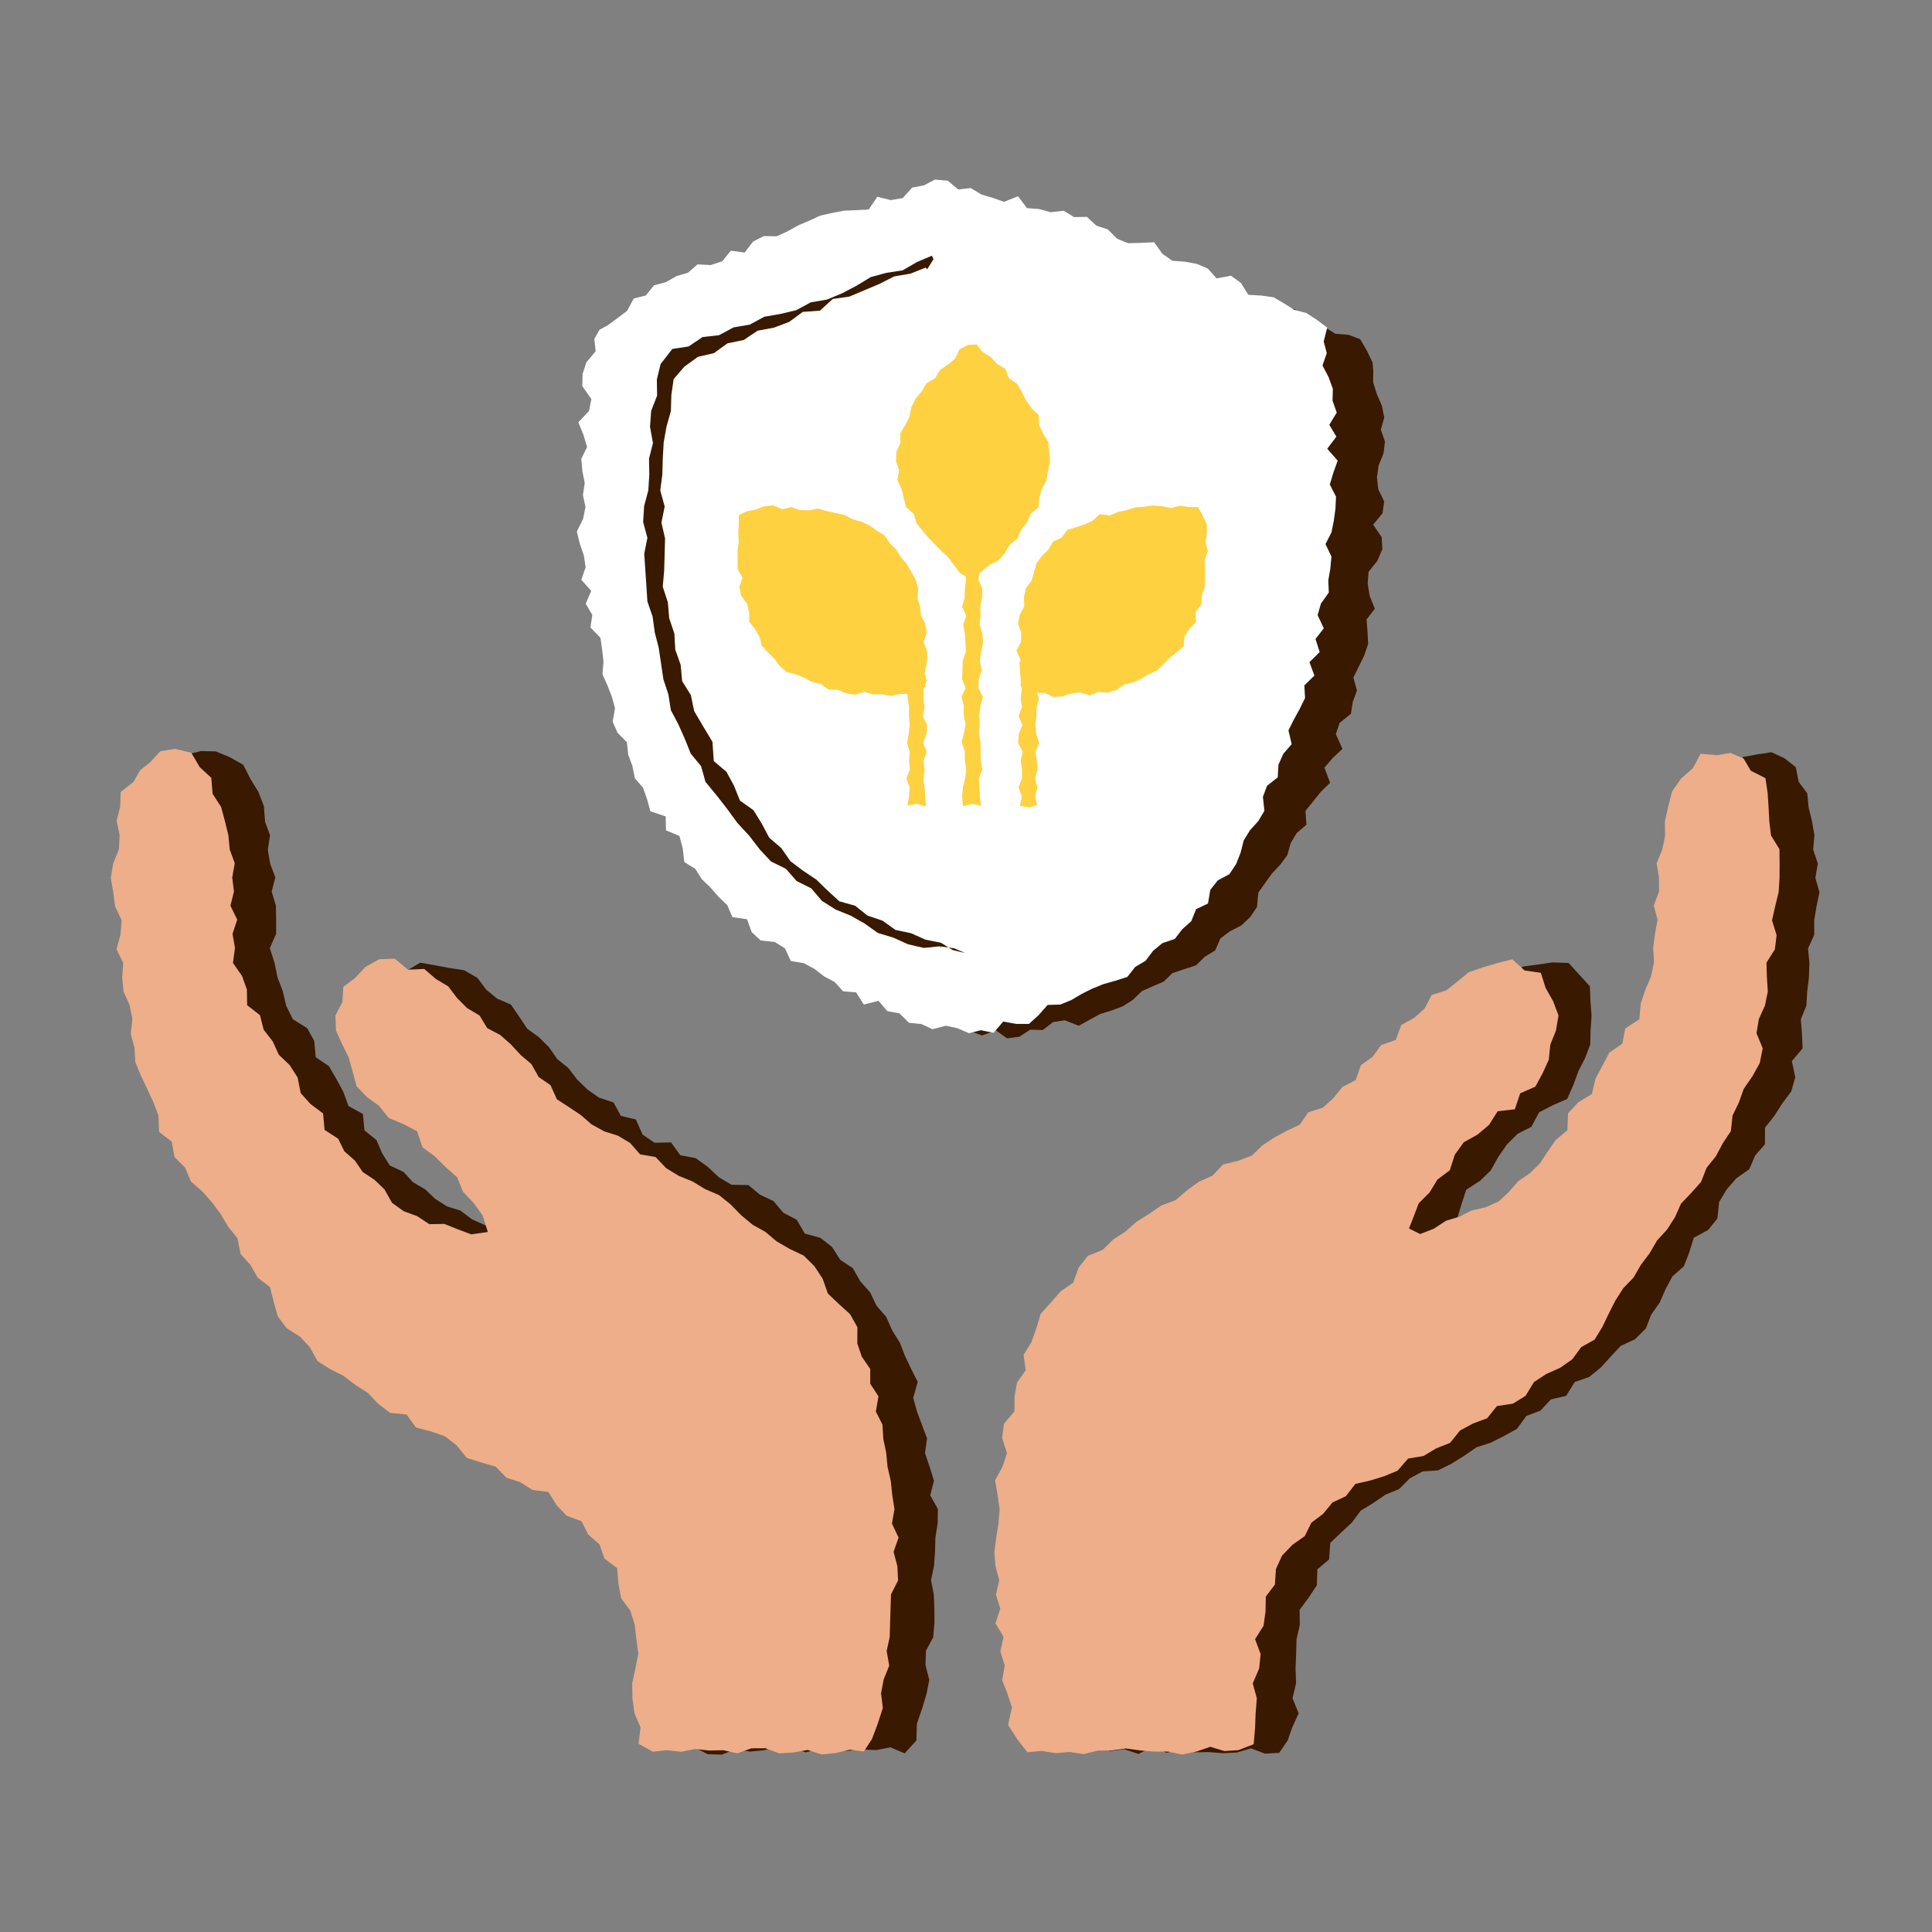
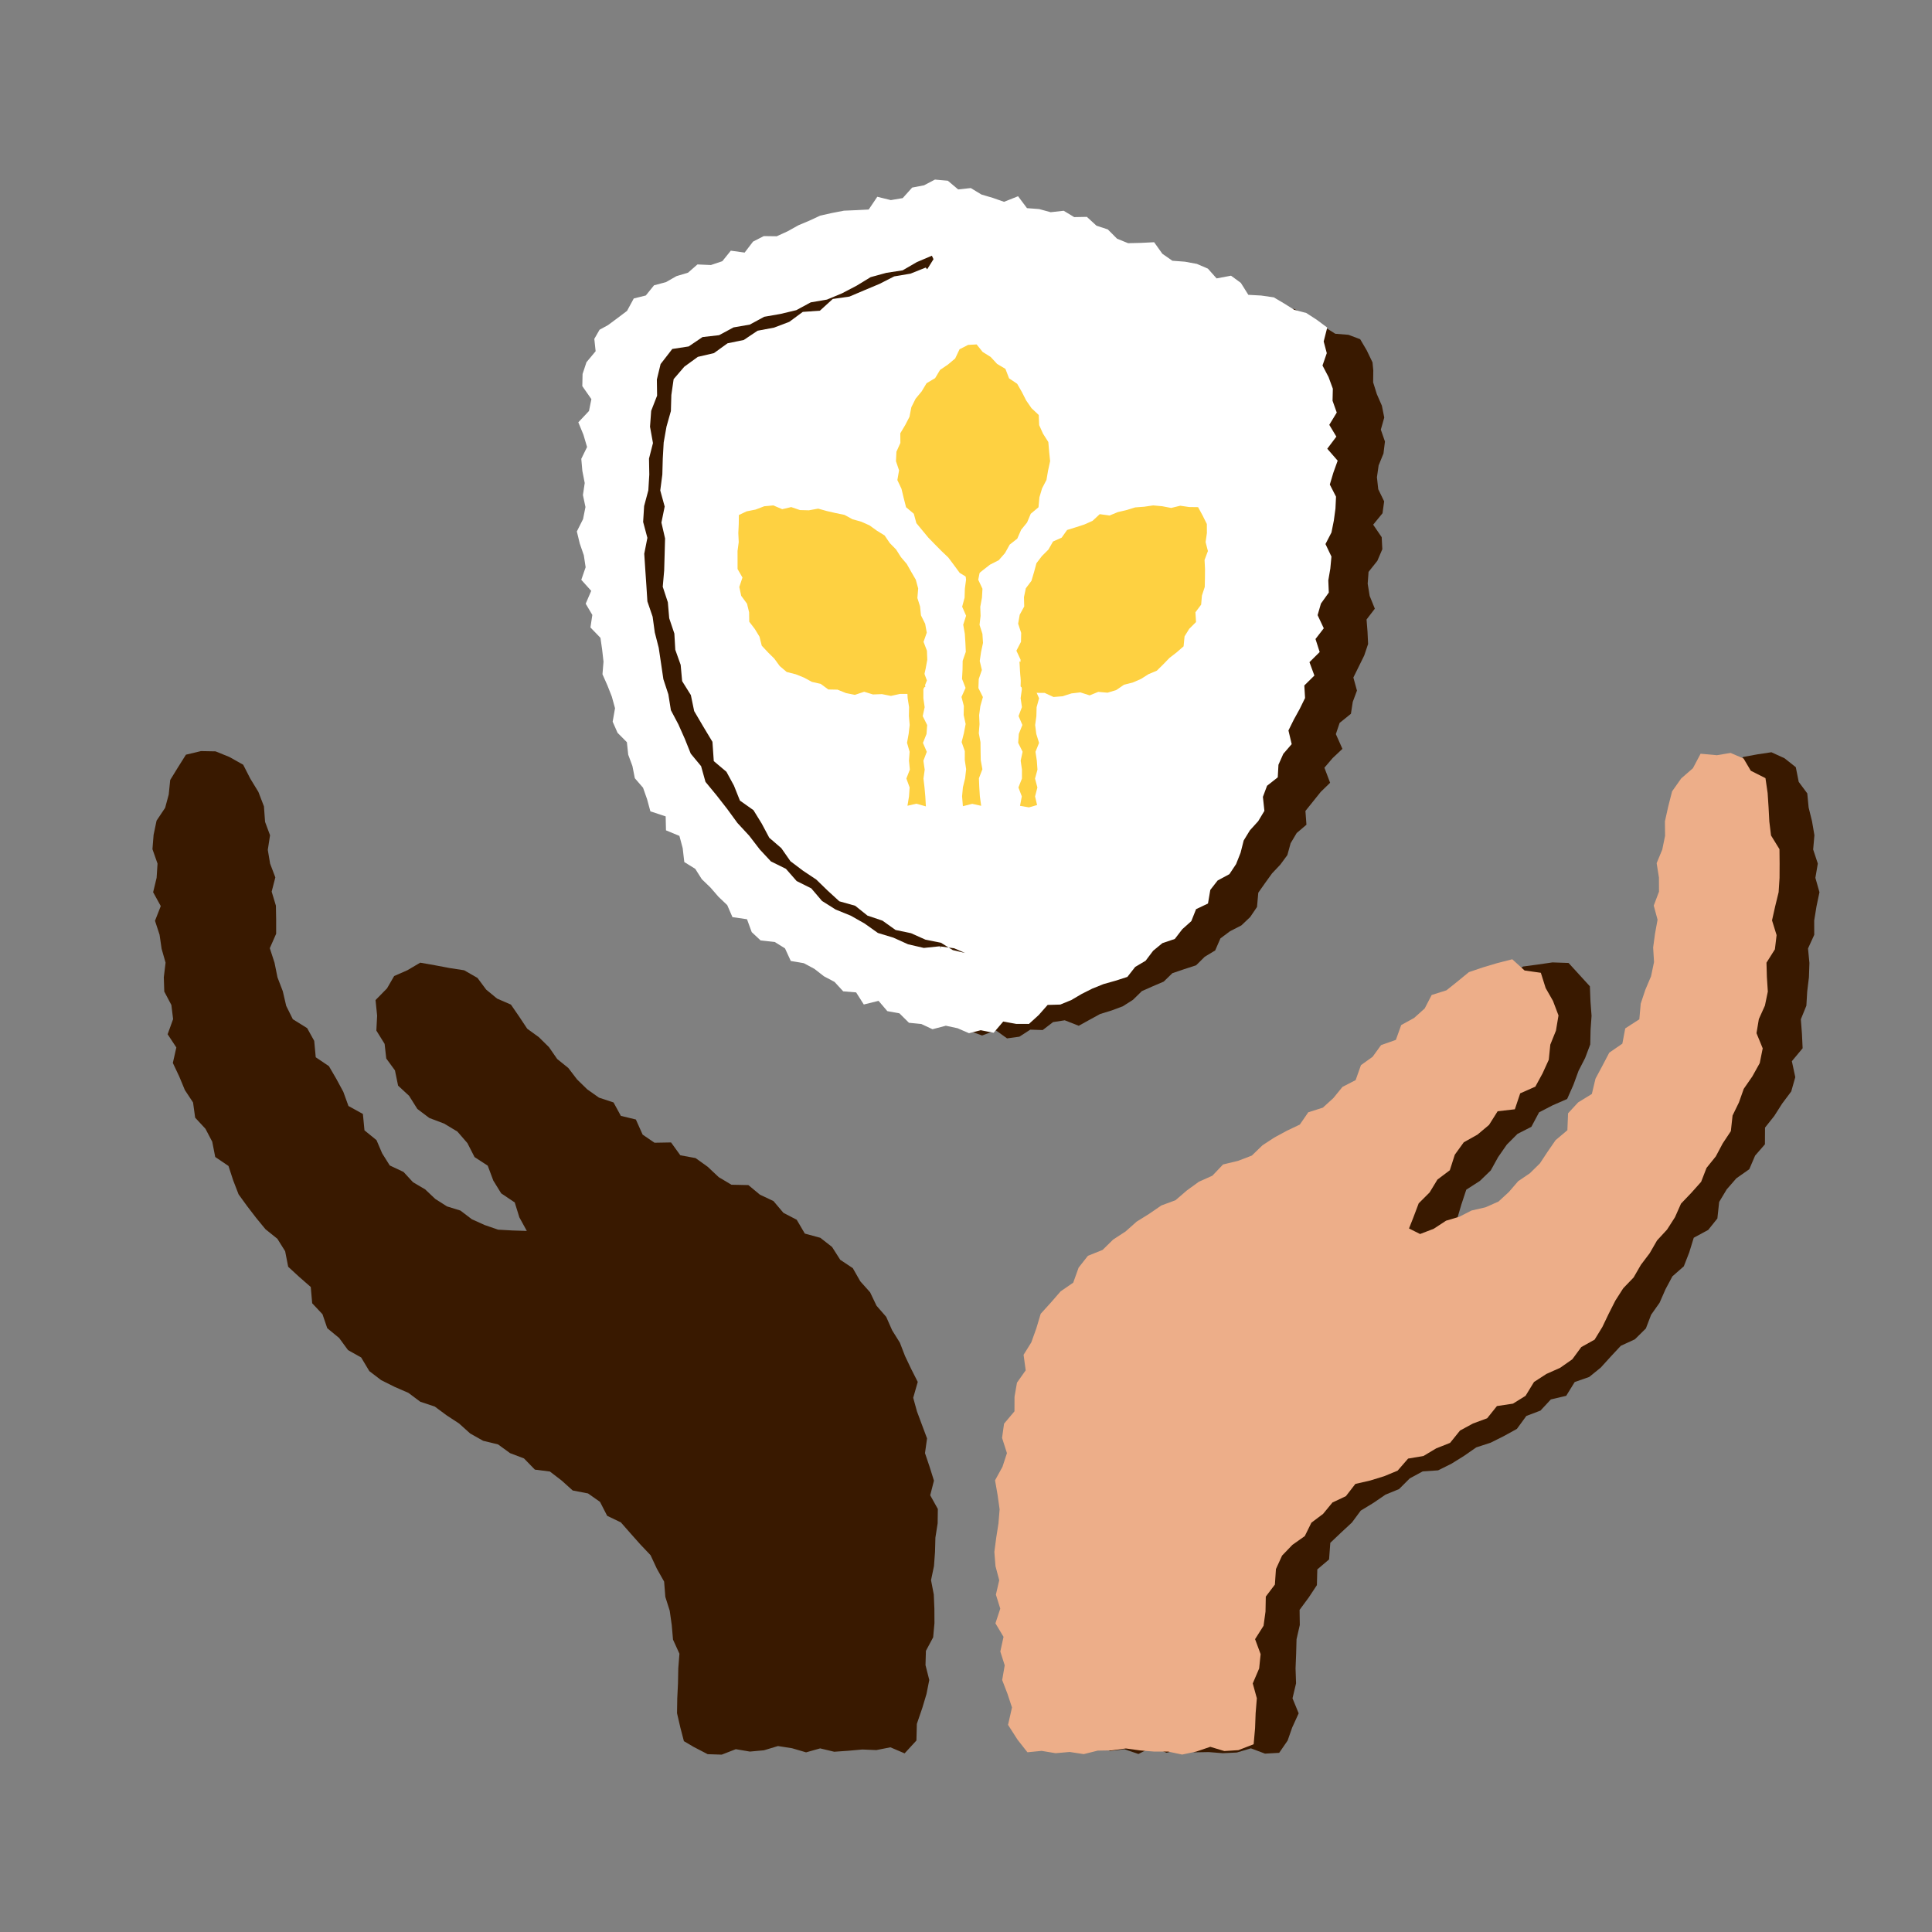
<svg xmlns="http://www.w3.org/2000/svg" id="Layer_1" viewBox="0 0 800 800">
  <rect x="0" y="0" width="800" height="800" fill="#808080" stroke="none" />
  <defs>
    <style>.cls-1{fill:#391900;}.cls-1,.cls-2,.cls-3,.cls-4{stroke-width:0px;}.cls-2{fill:#fed141;}.cls-3{fill:#fff;}.cls-4{fill:#edae89;}</style>
  </defs>
  <polygon class="cls-1" points="89.26 311.12 95.03 313.47 100.7 316.66 103.65 322.43 107 327.92 109.29 333.89 109.76 340.32 111.82 345.86 110.89 351.91 111.85 357.62 114.01 363.31 112.49 369.21 114.24 375 114.35 380.83 114.35 386.65 111.72 392.62 113.68 398.66 114.9 404.7 117.1 410.44 118.51 416.51 121.26 422.04 127.19 425.73 130.11 431 130.74 437.79 136.19 441.46 139.25 446.71 142.16 452.09 144.29 457.97 150.27 461.27 150.92 468.05 155.9 472.1 158.24 477.57 161.39 482.59 167.1 485.28 171.01 489.53 176.04 492.49 180.24 496.46 185.1 499.55 190.66 501.27 195.36 504.85 200.69 507.26 206.26 509.18 212.14 509.51 218.14 509.7 215.05 504.07 213.14 497.91 207.53 494.14 204.26 488.84 201.96 482.68 196.5 479.12 193.54 473.33 189.39 468.55 183.89 465.25 177.79 462.94 172.82 459.2 169.39 453.75 164.84 449.54 163.54 443.22 159.94 438.3 159.26 432.25 155.84 426.73 156.16 420.55 155.5 414.11 160.26 409.26 163.21 404.15 168.66 401.77 174.01 398.62 180.13 399.7 185.98 400.81 192.2 401.77 197.72 404.94 201.31 409.77 205.84 413.5 211.56 415.98 214.98 420.95 218.31 425.97 223.12 429.46 227.31 433.59 230.72 438.51 235.32 442.22 238.94 446.96 243.17 451.08 248.02 454.51 254.05 456.5 257.09 462.06 263.3 463.56 266.1 469.82 271.02 473.18 277.87 473.06 281.71 478.38 288.02 479.54 293.03 483.13 297.62 487.44 302.87 490.57 309.89 490.72 314.67 494.69 320.27 497.33 324.41 502.22 329.9 505.07 333.26 510.8 339.66 512.54 344.52 516.32 347.93 521.66 353.13 525.12 356.23 530.57 360.29 535.11 362.95 540.67 366.96 545.28 369.42 550.85 372.62 555.98 374.73 561.45 377.29 566.83 380.02 572.22 378.14 578.79 379.7 584.45 381.77 590.01 383.87 595.61 383.02 601.71 384.93 607.37 386.73 613.1 385.18 619.16 388.34 624.84 388.26 630.77 387.33 636.71 387.17 642.6 386.74 648.48 385.52 654.31 386.66 660.25 386.91 666.18 386.94 672.1 386.4 677.98 383.4 683.58 383.23 689.49 384.79 695.64 383.64 701.45 381.93 707.16 379.65 713.82 379.47 720.71 374.58 726.03 368.7 723.52 362.89 724.67 357.07 724.43 351.25 724.95 345.43 725.36 339.61 723.97 333.78 725.61 327.97 723.91 322.15 723 316.32 724.76 310.5 725.29 304.68 724.3 298.85 726.56 293.03 726.37 287.25 723.37 283.19 720.98 281.72 715.35 280.34 709.39 280.44 703.23 280.74 697.06 280.86 690.86 281.34 684.77 278.68 678.93 278.16 672.95 277.32 666.98 275.5 661.23 275 654.91 271.98 649.55 269.38 643.97 265.11 639.47 261.08 634.93 257.09 630.39 251.42 627.67 248.45 621.89 243.48 618.4 237.15 617.18 232.6 613.09 227.71 609.33 221.48 608.54 216.97 603.9 211.21 601.72 206.23 598.1 200.05 596.6 194.71 593.59 190.07 589.42 184.95 586.07 180.02 582.42 174.03 580.43 169.12 576.76 163.4 574.27 157.83 571.49 152.93 567.75 149.55 562.1 144.11 559.05 140.43 554.03 135.51 549.98 133.53 544.18 129.27 539.66 128.68 532.92 123.92 528.76 119.33 524.54 118.07 518.1 114.85 512.95 109.92 508.99 106.06 504.29 102.36 499.47 98.79 494.55 96.55 488.75 94.61 482.8 89.12 479.08 87.88 472.75 85.07 467.4 80.81 462.8 79.94 456.51 76.56 451.39 74.23 445.78 71.57 440.15 73.02 433.73 69.41 428.26 71.68 421.99 70.96 416.14 68.02 410.58 67.83 404.65 68.56 398.62 66.92 392.88 66.07 387.04 64.18 381.28 66.57 375.19 63.41 369.45 64.85 363.49 65.23 357.6 63.13 351.62 63.6 345.68 64.83 339.81 68.38 334.5 69.87 328.97 70.48 322.97 73.57 317.94 76.99 312.5 83.22 311.01 89.26 311.12" />
  <polygon class="cls-1" points="727.71 312.36 721.8 313.44 718.29 318.51 714.25 323 711.93 328.7 709.37 334.42 708.73 340.75 705.56 345.96 704.25 351.67 705.55 357.67 702.84 363.31 704.77 369.23 704.97 375.04 703.34 380.84 703.51 386.66 703.99 392.54 703.18 398.66 702.05 404.73 699.71 410.43 696.93 415.89 693.35 420.89 689.61 425.71 689.14 432.48 683.98 436.4 680.26 441.19 678.79 447.55 675.08 452.36 672.37 457.85 667.87 462.13 662.94 466.21 661.02 472.15 656.78 476.19 653.12 480.59 649.09 484.64 646.93 490.76 640.68 492.33 636.55 496.39 631.74 499.56 627.37 503.78 621.64 505.3 616.49 508.47 610.4 508.26 604.67 509.23 600.36 508.63 603.31 504.91 605.11 498.8 607.15 492.63 612.78 489 617.28 484.66 620.34 479.13 623.94 473.96 628.36 469.52 634.1 466.6 637.3 460.59 642.91 457.69 648.92 455.07 651.52 449.21 653.64 443.41 656.37 438.09 658.49 432.48 658.62 426.48 659.03 420.63 658.59 414.75 658.34 408.41 654.04 403.7 649.51 398.74 642.84 398.51 636.68 399.41 630.68 400.21 625.64 403.57 619.32 405.18 616.16 410.52 609.78 412.13 607.61 418.51 602.42 421.55 597.45 424.87 594.71 430.47 590.51 434.59 586.11 438.5 581.54 442.26 576.19 445.17 573.41 450.81 569.05 454.78 564.42 458.46 560.22 462.67 554.32 464.64 549.24 467.58 545.67 472.95 539.55 474.16 535.27 478.67 528.74 479.41 524.59 484.53 518.09 485.46 513.38 489.57 507.74 492.05 502.06 494.52 496.54 497.3 492.71 502.65 486.84 504.94 481.77 508.42 477.73 513.22 471.7 515.62 467.3 519.99 464.61 525.99 460.31 530.32 455.7 534.46 451.98 539.36 449.63 545.14 447.3 550.79 444.73 556.18 441.18 561.15 439.43 566.8 439.91 573.06 436.81 578.33 436.88 584.39 435.41 590.08 434.89 595.95 432.3 601.48 431.43 607.31 431.74 613.28 430.8 619.09 431.57 625.03 430.25 630.84 429.06 636.7 428.53 642.6 428.57 648.51 429.08 654.4 429.28 660.3 428.28 666.3 430.79 672.02 433.02 677.72 432.48 683.69 431.39 689.77 434.85 695.25 434.03 701.33 435.14 707.13 435.05 714.12 436.64 721 442.37 723.42 448.13 724.03 453.94 723.2 459.76 725.02 465.58 724.32 471.4 726.28 477.22 723.35 483.05 725.78 488.87 724.25 494.69 725.6 500.51 725.5 506.33 725.96 512.15 725.68 517.98 723.95 523.81 726.14 529.68 725.81 533.18 720.73 535.06 715.35 537.75 709.45 535.2 703.23 536.67 697.04 536.46 690.86 536.7 684.83 536.87 678.78 538.22 672.87 538.13 666.62 541.95 661.44 545.3 656.37 545.47 649.86 550.34 645.73 550.85 638.85 555.34 634.59 559.8 630.45 563.46 625.51 568.71 622.31 573.7 618.9 579.33 616.59 583.75 612.17 589.1 609.27 595.49 608.84 601.02 606.09 606.24 602.84 611.29 599.33 617.24 597.39 622.74 594.64 628.12 591.67 632.03 586.31 637.87 584.1 642.18 579.47 648.53 577.98 652.05 572.27 658.05 570.17 662.82 566.31 666.98 561.73 671.14 557.27 676.97 554.58 681.52 550.09 683.7 544.4 687.2 539.44 689.65 533.86 692.51 528.5 697.23 524.36 699.48 518.59 701.35 512.52 707.34 509.28 711.13 504.54 711.87 497.7 714.99 492.51 718.99 487.91 724.34 484.15 726.76 478.5 730.82 473.84 730.86 466.92 734.67 462.12 737.94 456.99 741.71 451.95 743.39 446.03 741.97 439.41 746.43 434.06 746.15 428.09 745.69 422.07 747.98 416.43 748.33 410.52 749.04 404.66 749.24 398.74 748.66 392.75 751.24 387.09 751.22 381.17 752.17 375.32 753.4 369.45 751.71 363.49 752.72 357.59 750.79 351.76 751.31 345.85 750.32 340.06 748.92 334.4 748.35 328.52 744.81 323.76 743.6 317.67 738.9 313.96 733.5 311.49 727.71 312.36" />
-   <polygon class="cls-4" points="72.53 310.08 79.22 311.72 82.71 317.66 87.49 322.07 88.04 328.71 91.57 334.15 93.2 340.25 94.58 345.93 95.13 351.76 97.2 357.42 96.16 363.37 96.88 369.17 95.42 375.03 98.23 380.82 96.28 386.67 97.29 392.45 96.47 398.74 100.2 404.08 102.23 409.71 102.34 416.22 107.66 420.38 109.19 426.4 112.93 431.21 115.47 436.77 119.97 441.05 123.23 446.16 124.52 452.65 128.62 457.19 133.78 461.05 134.4 467.86 140.03 471.52 142.57 476.7 146.94 480.55 150.22 485.32 155.07 488.54 159.2 492.49 162.33 498.06 167.14 501.53 172.73 503.57 177.75 506.9 183.99 506.79 189.46 508.99 195.13 511.12 202.01 510.14 199.8 503.2 196.05 498.07 191.7 493.44 189.26 487.45 184.46 483.23 180.02 478.8 174.93 475.04 172.7 468.4 166.93 465.4 160.95 462.95 156.95 457.89 151.96 454.29 147.66 449.79 146 443.61 144.36 437.8 141.69 432.43 139.13 426.72 138.88 420.52 141.78 414.84 142.15 408.65 147.08 404.91 151.24 400.43 156.97 397.21 163.51 396.97 168.93 401.53 175.67 401.22 180.5 405.38 185.6 408.43 189.24 413.24 193.4 417.41 198.58 420.5 201.74 425.71 207.16 428.58 211.58 432.48 215.56 436.81 220.06 440.62 223.05 445.97 227.95 449.33 230.59 455.19 235.6 458.43 240.52 461.73 244.99 465.6 250.18 468.46 255.94 470.29 260.92 473.28 265.06 478.01 271.44 479.08 275.86 483.73 281.09 486.9 286.81 489.24 292.04 492.42 297.73 494.86 302.54 498.73 306.91 503.2 311.6 507.11 316.95 510.11 321.6 514.03 326.97 517.14 332.78 519.9 337.2 524.26 340.65 529.49 342.8 535.63 347.27 539.88 351.99 544.16 355.03 549.56 354.99 556.29 356.85 561.77 360.35 566.87 360.35 572.98 363.76 578.19 362.67 584.49 365.41 589.91 365.76 595.84 366.96 601.6 367.52 607.45 368.85 613.21 369.47 619.07 370.38 624.91 369.34 630.86 372.07 636.68 370.01 642.6 371.58 648.51 371.87 654.44 368.95 660.2 368.75 666.08 368.58 671.97 368.41 677.86 367.15 683.65 368.21 689.72 365.93 695.36 364.82 701.16 365.57 707.23 363.4 713.9 361.08 720.08 357.71 725.25 351.87 724.53 346.06 725.9 340.24 726.48 334.42 724.62 328.6 725.67 322.78 726.05 316.95 723.91 311.13 723.94 305.31 726.02 299.49 724.73 293.67 724.86 287.85 724.23 282.02 725.38 276.19 724.72 270.34 725.34 264.4 722.06 265.23 715.3 262.75 709.43 261.87 703.22 261.78 697.01 263.11 690.87 264.31 684.78 263.5 678.74 262.82 672.68 260.96 666.86 257.16 661.74 256.08 655.79 255.55 649.34 250.28 645.36 248.24 639.5 243.6 635.47 240.77 629.9 234.62 627.64 230.51 623.31 227.07 617.79 220.46 616.94 215.42 613.75 209.72 611.91 205.21 607.28 199.25 605.57 193.3 603.7 189.14 598.57 184.29 594.75 178.41 592.7 172.23 591.09 168.34 585.71 161.54 585.03 156.63 581.3 152.28 576.76 147.13 573.46 142.26 569.74 136.72 566.93 131.49 563.62 128.32 557.87 124.2 553.47 118.7 549.97 115.02 545.11 113.35 539.12 111.8 532.96 106.68 529.03 103.68 523.76 99.6 519.21 98.34 512.73 94.52 508 91.42 502.79 87.82 497.91 83.77 493.34 79.03 489.2 76.66 483.51 72.26 479.1 71.1 472.72 65.87 468.7 65.62 461.98 63.48 456.35 60.97 450.91 58.38 445.47 56.05 439.85 55.66 433.8 54.12 428.05 54.82 422 53.67 416.2 51.14 410.59 50.59 404.71 51.02 398.71 48.24 393.08 49.89 386.98 50.35 381.03 47.66 375.32 46.89 369.44 45.88 363.53 46.85 357.59 49.21 351.75 49.54 345.92 48.3 339.86 49.76 334.1 49.97 327.95 55.27 323.79 57.99 318.97 62.2 315.61 66.4 311.05 72.53 310.08" />
  <polygon class="cls-4" points="710.92 312.72 704.18 312.1 701 318.11 696.16 322.32 692.38 327.68 690.79 333.91 689.41 340.1 689.47 346.1 688.31 351.8 685.98 357.42 686.93 363.36 686.96 369.2 684.78 374.98 686.36 380.84 685.3 386.65 684.53 392.35 684.9 398.36 683.66 404.27 681.3 409.84 679.39 415.57 678.81 422.07 672.98 425.83 671.78 432.16 666.36 435.89 663.54 441.27 660.66 446.65 659.15 452.99 653.49 456.46 649.3 460.99 649.02 468 644.13 472.12 640.85 476.88 637.63 481.75 633.47 485.83 628.63 489.12 624.81 493.56 620.49 497.54 615.11 499.92 609.33 501.25 604.25 503.84 598.79 505.46 593.67 508.81 588.02 510.98 583.44 508.68 585.21 504.21 587.45 498.28 591.96 493.78 595.21 488.44 600.34 484.58 602.4 478.14 606.12 473 611.81 469.81 616.58 465.8 620.14 460.15 627.27 459.33 629.48 452.73 635.75 449.96 638.74 444.47 641.32 438.81 641.95 432.56 644.29 426.75 645.34 420.47 643.06 414.45 640.02 409.12 638.03 402.81 631.3 401.86 626.2 397.21 619.8 398.85 613.96 400.6 608.24 402.54 603.55 406.38 598.94 410.07 592.83 412 589.93 417.59 585.55 421.51 580.21 424.45 578 430.59 571.87 432.76 568.37 437.59 563.54 441.05 561.34 447.25 555.89 450.06 552.13 454.68 547.76 458.66 541.73 460.57 538.23 465.66 532.83 468.23 527.67 471.03 522.76 474.24 518.36 478.5 512.62 480.69 506.44 482.18 502.03 486.82 496.42 489.34 491.44 492.95 486.75 496.99 480.9 499.15 475.86 502.61 470.66 505.85 466.08 509.92 460.94 513.27 456.57 517.55 450.48 520.01 446.63 524.9 444.4 531.12 439.19 534.71 435.15 539.36 430.93 544.01 429.11 550.08 427.04 555.85 423.84 561 424.72 567.42 421.11 572.52 420.09 578.36 420.07 584.4 415.76 589.51 414.93 595.4 416.95 601.71 415.1 607.38 412.03 612.97 413.08 619.02 413.92 624.98 413.44 630.84 412.52 636.7 411.74 642.6 412.21 648.5 413.76 654.34 412.38 660.31 414.19 666.1 412.19 672.18 415.54 677.78 414.21 683.86 416.03 689.58 414.98 695.67 417.16 701.33 419.04 707.03 417.41 714.23 421.35 720.38 425.44 725.58 431.3 725 437.11 725.96 442.93 725.45 448.75 726.34 454.57 724.89 460.39 724.79 466.21 724 472.03 724.81 477.85 725.29 483.68 725.29 489.5 726.53 495.32 725.3 501.15 723.32 506.97 725.07 512.8 724.7 519.11 722.25 519.7 715.6 519.93 709.4 520.43 703.22 518.74 697.07 521.39 690.88 522 684.95 519.7 678.74 523.21 673.2 524.02 667.32 524.14 661.11 527.91 656.13 528.34 649.71 530.88 644.14 535.17 639.68 540.28 636.07 543.02 630.51 547.86 626.87 551.75 622.14 557.3 619.54 561.23 614.46 567.38 613.05 573.16 611.27 578.72 608.97 583.07 603.97 589.43 602.89 594.69 599.75 600.45 597.46 604.56 592.36 609.94 589.44 615.8 587.28 619.85 582.22 626.48 581.22 631.7 577.98 635.2 572.25 640.32 568.93 646.03 566.38 651.06 562.85 654.78 557.79 660.29 554.72 663.51 549.46 666.13 543.99 668.88 538.56 672.15 533.44 676.43 528.99 679.46 523.74 683.12 518.9 686.15 513.64 690.3 509.14 693.57 504.03 696.07 498.4 700.31 493.96 704.4 489.38 706.64 483.6 710.48 478.84 713.34 473.46 716.71 468.38 717.42 461.91 720.05 456.51 722.05 450.86 725.6 445.73 728.67 440.21 729.9 434.1 727.33 427.82 728.3 421.99 730.82 416.39 732.02 410.59 731.63 404.59 731.46 398.63 734.95 393.09 735.65 387.21 733.76 381.11 735.06 375.3 736.49 369.45 736.87 363.53 736.9 357.59 736.84 351.63 733.35 345.95 732.64 340.19 732.33 334.35 731.94 328.38 731.04 322.21 724.97 319.15 721.98 314.09 716.6 311.77 710.92 312.72" />
  <polygon class="cls-1" points="389.43 194.29 386.42 191.6 381.6 190.15 379.03 184.88 375.22 182.15 371.72 179.2 366.47 176.9 366.6 171.63 369.99 168.1 371.36 163.37 374.3 159.11 379.17 157.51 383.4 154.96 387.38 151.69 392.51 151.17 396.8 148.48 401.88 148.12 406.63 146.81 411.77 146.94 415.61 142.8 420.27 141.36 425.01 139.86 429.99 139.02 434.28 136.48 438.46 133.51 443.62 133.32 447.91 130.49 452.92 129.98 457.78 129.05 463.01 129.82 467.09 125.35 471.87 123.84 477.07 124.94 481.97 124.26 486.75 122.27 491.85 124.11 496.73 122.11 501.72 121.7 506.68 122.59 511.48 124.72 516.39 124.98 521.67 123.32 525.95 127.22 530.92 127.59 535.98 127.94 540.24 130.74 544.45 133.38 548.79 135.59 552.9 138.2 558.39 138.64 563.22 140.46 565.95 145.1 568.33 150.05 568.65 153.39 568.59 158.32 570.1 163.16 572.21 167.99 573.19 172.9 571.77 177.9 573.48 182.82 572.87 187.78 570.86 192.71 570.16 197.63 570.7 202.57 573.15 207.6 572.47 212.53 568.6 217.26 572.13 222.43 572.39 227.42 570.34 232.21 566.69 236.8 566.33 241.7 567.15 246.75 569.29 252.04 565.86 256.52 566.26 261.59 566.5 266.67 564.9 271.41 562.65 275.99 560.4 280.54 561.89 285.96 560.15 290.63 559.39 295.56 554.71 299.34 553.15 303.98 555.87 310.08 551.81 313.91 548.41 317.89 550.77 324.13 546.9 327.89 543.71 331.87 540.55 335.8 540.97 341.5 536.93 344.94 534.42 349.16 533.07 354.07 530.13 358.05 526.71 361.67 523.85 365.64 521.03 369.65 520.5 375.56 517.67 379.73 514.03 383.19 509.34 385.59 505.35 388.57 503.18 393.56 498.85 396.18 495.28 399.71 490.3 401.33 485.46 402.97 481.87 406.46 477.31 408.41 472.82 410.4 469.14 414 464.92 416.69 460.27 418.42 455.53 419.88 451.13 422.29 446.68 424.75 440.89 422.48 436.05 423.23 431.75 426.52 426.62 426.35 422.1 429.27 417 429.97 412.34 426.63 406.66 428.78 401.72 426.97 398.28 422.64 395.47 418.26 391.13 415.82 389.07 411.22 385.48 407.83 382.94 403.64 379.95 399.58 380.13 394.2 377.25 390 374.41 385.64 374.17 380.56 371.97 375.9 371.12 370.95 371.44 365.86 371.82 360.82 371.55 355.86 370.03 350.97 368.41 346.02 368.14 341.01 367.53 335.99 372.07 331.06 371.04 326.07 368.05 320.94 371.75 316.15 370.57 311.08 372.52 306.24 373.14 301.31 373.58 296.36 372.39 291.21 371.81 286.11 374.54 281.43 374.04 276.32 374.23 271.31 377.37 266.74 374.73 261.27 377.46 256.66 378.84 251.84 377.59 246.55 380.06 241.93 380 236.83 381.6 232.06 383.95 227.44 382.54 222.05 385.81 217.65 388.86 213.21 390.05 208.38 390.77 203.43 391.36 198.45 389.43 194.29" />
  <polygon class="cls-3" points="248.27 136.53 251.74 134.64 255.7 131.71 259.65 128.72 262.43 123.59 267.42 122.35 270.82 118.14 275.75 116.83 280.08 114.36 284.9 112.91 288.79 109.5 294.38 109.74 299.1 108.16 302.61 103.8 308.34 104.59 311.82 100.04 316.26 97.76 321.63 97.83 326.15 95.77 330.54 93.31 335.12 91.38 339.65 89.28 344.53 88.19 349.45 87.24 354.6 87.02 359.71 86.76 363.27 81.48 368.87 82.86 373.79 82.03 377.71 77.67 382.61 76.74 387.13 74.36 392.47 74.83 396.76 78.44 401.98 77.87 406.38 80.54 411.1 81.94 415.76 83.57 421.56 81.26 425.25 86.19 430.29 86.57 435.06 87.87 440.45 87.27 444.79 89.9 450.05 89.8 454.02 93.45 458.72 95 462.56 98.85 467.13 100.7 472.47 100.57 477.9 100.3 481.31 105.08 485.45 107.97 490.64 108.36 495.62 109.28 500.17 111.24 503.76 115.28 509.74 114.16 513.81 117.14 516.91 122.08 522.27 122.38 527.45 123.13 531.73 125.66 535.94 128.3 540.89 129.6 545.08 132.3 549.58 135.63 548.11 141.39 549.39 146.23 547.62 151.35 550.12 156.11 551.9 160.95 551.78 165.93 553.52 170.83 550.43 175.91 553.36 180.8 549.59 185.81 553.9 190.75 552.12 195.71 550.65 200.64 553.22 205.67 552.98 210.64 552.31 215.58 551.33 220.49 548.85 225.28 551.32 230.46 550.86 235.41 550.02 240.32 550.23 245.36 546.97 249.93 545.59 254.72 548.15 260.16 544.72 264.6 546.45 269.99 542.22 274.19 544.26 279.73 540.09 283.84 540.4 289.03 538.17 293.57 535.73 298 533.52 302.47 534.86 308.13 531.39 312.15 529.38 316.67 529.09 321.88 524.66 325.37 522.94 329.97 523.56 335.76 520.99 340.04 517.56 343.82 514.98 348.04 513.71 353.07 511.84 357.8 509.07 361.97 504.2 364.59 501.16 368.49 500.2 374.13 495.27 376.46 493.3 381.42 489.56 384.77 486.46 388.8 481.31 390.54 477.48 393.7 474.38 397.82 470.06 400.38 466.82 404.52 461.88 406.1 456.92 407.5 452.3 409.36 447.89 411.58 443.62 414.09 439.04 415.97 433.8 416.12 430.1 420.32 426.06 423.99 420.82 423.98 415.41 423 411.44 427.65 406.09 426.59 401.24 427.83 396.51 425.77 391.66 424.73 386.12 426.18 381.5 424.02 376.38 423.51 372.43 419.6 367.43 418.69 363.79 414.43 357.68 415.94 354.5 410.93 349.15 410.49 345.57 406.59 341.18 404.26 337.23 401.19 332.85 398.84 327.45 397.92 325.05 392.7 320.83 390.07 314.96 389.42 311.27 385.98 309.32 380.64 303.29 379.76 301.13 374.78 297.5 371.33 294.22 367.54 290.6 364.05 287.9 359.78 283.35 356.95 282.69 351.21 281.33 346.13 275.77 343.83 275.64 338.05 269.31 335.96 267.95 330.96 266.27 326.18 262.87 322.25 261.87 317.19 260.13 312.49 259.58 307.33 255.72 303.45 253.69 298.84 254.67 293.26 253.35 288.47 251.52 283.82 249.47 279.2 249.9 273.98 249.34 269.03 248.64 264.12 244.49 259.82 245.27 254.63 242.52 249.98 244.81 244.66 240.7 240.09 242.5 234.89 241.75 229.94 240.06 225.03 238.86 220.06 241.43 214.95 242.43 209.95 241.38 204.98 242.12 200 241.14 195 240.7 189.99 243.09 185.1 241.59 180.02 239.47 174.87 243.89 170.18 244.88 165.27 241.12 159.89 241.23 154.86 242.84 149.99 246.64 145.43 246.09 140.32 248.27 136.53" />
  <polygon class="cls-3" points="272.28 156.62 278.23 153.97 282.05 150.67 287.99 151.02 292.31 148.65 296.55 146.11 299.52 141.05 304.5 139.9 309.93 139.76 313.6 135.92 317.53 132.55 322.59 131.71 327.05 129.49 331.15 126.35 336.3 125.84 340.56 123.06 345.66 122.51 350.38 120.95 355.57 120.78 359.32 116.33 364.28 115.49 369.19 114.52 374.27 114.16 378.81 111.98 383.22 109.3 388.42 109.42 393.17 106.75 398.19 108.8 403.02 110.37 407.4 113.57 413.22 111.52 418.28 112.34 422.59 115.64 427.44 117.11 432.74 117.24 436.85 120.94 442.24 120.87 447.16 122.2 451.68 124.64 455.79 128.11 460.6 129.69 466.22 129.3 469.75 134.02 474.73 135.24 479.83 136.25 483.95 139.47 488.18 142.37 492.68 144.69 497.06 147.22 502.71 147.29 507.8 148.54 511.32 152.72 514.67 157.13 518.89 158.59 518.82 162.94 520.52 167.76 522.81 172.57 523.93 177.52 522.64 182.6 524.48 187.53 523.98 192.56 522.05 197.59 521.43 202.57 522.04 207.55 524.56 212.61 523.92 217.6 520.05 222.39 523.61 227.62 523.86 232.67 521.78 237.51 518.07 242.12 517.65 247.06 518.4 252.18 520.44 257.57 516.87 262.02 517.12 267.16 517.19 272.3 515.38 277.03 512.91 281.56 510.42 286.03 511.59 291.59 509.53 296.2 508.4 301.12 503.41 304.56 501.43 309.08 503.56 315.46 499.08 318.9 495.22 322.5 496.79 329.03 492.4 332.29 488.64 335.81 484.88 339.22 484.32 344.95 479.69 347.64 476.4 351.32 474.05 355.89 470.29 359.17 466.1 361.95 462.34 365.15 458.59 368.35 456.51 373.96 452.6 377.26 448.07 379.61 442.84 380.59 438.1 382.29 434.49 386.44 429.51 387.64 424.99 389.93 419.69 389.95 414.52 390.02 409.98 392.26 404.99 392.73 400.28 393.25 395.38 393.89 390.34 393.37 385.56 391.8 380.87 389.95 375.86 389.04 370.8 388.14 367.67 382.69 363.38 380.19 357.92 380 354.08 376.61 348.68 375.94 344.11 373.74 341.54 368.57 335.45 368.44 331.36 365.43 328.82 360.57 326.31 355.89 321.85 353.38 319.34 348.87 315.2 345.95 311.84 342.27 307.95 339.01 306.67 333.72 302.67 330.48 298.6 327.17 296.78 322.4 293.18 318.68 290.76 314.25 289.41 309.31 288.14 304.38 286.31 299.75 283.32 295.55 280.25 291.3 278.48 286.56 276.43 281.89 279.42 275.86 277.07 271.32 272.82 267.13 275.2 261.52 272.82 256.86 273.6 251.67 273.11 246.71 272.48 241.76 270.26 236.94 268.7 232.01 270.53 226.87 269.14 221.91 268.5 216.89 270.89 211.87 267.46 206.81 269.53 201.83 270.27 196.83 268.38 191.69 270.31 186.78 269.7 181.69 270.82 176.74 272.75 171.9 270.88 166.61 273.8 161.92 272.28 156.62" />
  <polygon class="cls-2" points="406.29 206.18 402.58 205.54 399.22 206.52 400.06 210.13 399.1 213.86 400.08 217.59 399.08 221.33 399.33 225.07 399.89 228.8 398.41 232.54 399.56 236.27 400.03 240.01 399.53 243.75 399.42 247.48 398.41 251.22 400.04 254.96 398.85 258.69 399.51 262.43 399.75 266.17 399.92 269.9 398.62 273.64 398.56 277.38 398.36 281.12 399.82 284.85 398.13 288.59 399.11 292.32 399.03 296.06 399.85 299.8 399.14 303.54 398.19 307.28 399.51 311.02 399.5 314.76 400.06 318.5 399.64 322.24 398.72 325.98 398.38 329.73 398.71 333.83 402.58 332.85 406.28 333.67 405.74 329.74 405.5 326 405.35 322.27 406.79 318.53 406.11 314.8 406.04 311.06 406 307.33 405.3 303.59 405.6 299.85 405.44 296.12 405.94 292.38 407 288.64 405.14 284.91 405.28 281.17 406.57 277.43 405.69 273.7 406.24 269.96 407.04 266.22 406.8 262.48 405.61 258.75 406.04 255.01 405.91 251.27 406.6 247.54 406.82 243.8 405.07 240.06 405.8 236.32 405.47 232.58 407.03 228.84 405.12 225.1 405.46 221.37 405.22 217.63 407.04 213.88 406.06 210.14 406.29 206.18" />
  <polygon class="cls-2" points="429.76 274.16 426.08 275.01 422.14 273.91 422.37 278.03 422.7 281.73 423.13 285.42 422.62 289.11 423.16 292.8 421.76 296.5 423.35 300.19 421.87 303.89 421.6 307.58 423.44 311.28 422.64 314.98 423.17 318.67 423.17 322.37 421.71 326.07 423.11 329.77 422.37 333.68 426.08 334.32 429.44 333.35 428.6 329.78 429.56 326.08 428.58 322.39 429.59 318.7 429.33 315.01 428.77 311.31 430.25 307.62 429.11 303.92 428.63 300.23 429.14 296.53 429.24 292.83 430.26 289.14 428.63 285.44 429.81 281.75 429.15 278.03 429.76 274.16" />
  <polygon class="cls-2" points="383.13 274.15 379.44 273.45 375.35 273.77 376.73 278.03 375.05 281.73 375.65 285.42 375.84 289.11 376.43 292.8 376.36 296.5 376.68 300.19 376.25 303.89 375.58 307.58 376.65 311.28 376.39 314.98 376.75 318.67 375.31 322.37 376.66 326.07 376.4 329.77 375.76 333.65 379.44 332.8 383.39 333.91 383.15 329.78 382.82 326.08 382.39 322.39 382.9 318.7 382.36 315.01 383.76 311.31 382.17 307.62 383.65 303.92 383.92 300.23 382.08 296.53 382.88 292.83 382.35 289.14 382.35 285.44 383.81 281.75 382.41 278.03 383.13 274.15" />
  <polygon class="cls-2" points="484.24 272.44 481.69 275.08 479.03 277.71 475.58 279.16 472.45 281.14 469.05 282.62 465.45 283.52 462.22 285.73 458.62 286.83 454.76 286.49 451.2 287.94 447.34 286.7 443.67 287.13 439.97 288.31 436.23 288.61 432.58 286.92 428.88 286.89 425.18 286.52 422.61 284.25 422.7 280.52 422.52 276.83 422.59 273.13 420.87 269.44 422.77 265.77 422.85 262.09 421.59 258.24 422.24 254.55 424.11 251.12 424 247.28 424.77 243.61 427.11 240.49 428.17 236.92 429.17 233.22 431.46 230.22 434.13 227.57 436.03 224.23 439.61 222.63 441.87 219.45 445.55 218.31 449.09 217.15 452.42 215.65 455.38 212.9 459.41 213.47 462.86 212.05 466.47 211.2 470.07 210.1 473.8 209.82 477.5 209.28 481.25 209.62 484.95 210.33 488.71 209.41 492.41 209.95 496.1 210 498 213.5 499.73 216.99 499.75 220.73 499.21 224.47 500.17 228.18 498.78 231.86 498.97 235.57 498.94 239.3 498.86 243.05 497.69 246.62 497.37 250.37 495 253.54 495.25 257.57 492.42 260.4 490.5 263.51 490.1 267.63 487.2 270.15 484.24 272.44" />
  <polygon class="cls-2" points="320.63 272.73 322.87 275.8 325.75 278.25 329.55 279.22 332.96 280.6 336.2 282.36 339.82 283.17 342.99 285.5 346.8 285.57 350.31 286.99 353.98 287.73 357.84 286.44 361.47 287.56 365.19 287.42 368.91 288.16 372.6 287.35 376.32 287.33 379.94 285.92 383.17 284.38 382.47 280.52 383.29 276.86 383.97 273.17 383.82 269.44 382.42 265.77 383.75 261.98 383.09 258.3 381.35 254.8 380.98 251.13 379.87 247.62 380.2 243.67 379.21 240.04 377.31 236.77 375.47 233.52 373.04 230.67 371.06 227.54 368.46 224.9 366.3 221.72 363.09 219.74 360.04 217.54 356.61 216.02 352.99 215.01 349.68 213.2 346.01 212.45 342.39 211.62 338.78 210.61 334.94 211.31 331.25 211.21 327.62 209.97 323.9 210.84 320.18 209.27 316.46 209.63 312.84 211.01 309.16 211.74 305.95 213.26 305.9 217.03 305.72 220.74 305.89 224.45 305.4 228.16 305.41 231.88 305.41 235.62 307.44 239.14 306.13 243.06 306.92 246.72 309.32 249.98 310.19 253.54 310.25 257.44 312.58 260.49 314.49 263.63 315.43 267.38 318 270.12 320.63 272.73" />
  <polygon class="cls-2" points="434.83 190.96 433.98 194.87 433.32 198.73 431.49 202.24 430.4 205.93 430.02 210.04 426.81 212.74 425.29 216.35 422.84 219.36 421.23 223.04 418.1 225.5 416.15 229.01 413.57 231.96 409.94 233.81 406.87 236.2 403.84 238.65 400.79 239.27 397.4 237.23 395.03 234.01 392.67 230.86 389.87 228.19 387.15 225.44 384.43 222.65 381.95 219.65 379.45 216.63 378.39 212.74 375.18 210.03 374.19 206.17 373.28 202.38 371.58 198.79 372.28 194.76 371 190.96 371.19 187.06 372.83 183.41 372.79 179.42 374.82 176.02 376.59 172.61 377.37 168.62 379.13 165.1 381.64 162.07 383.67 158.69 387.22 156.58 389.26 153.17 392.54 150.94 395.51 148.45 397.33 144.62 400.89 142.81 404.4 142.62 406.89 145.73 410.22 147.81 412.87 150.68 416.33 152.75 417.83 156.66 421.19 158.92 423.14 162.33 424.92 165.82 427.11 169 430.12 171.84 430.3 176.03 431.88 179.56 434.09 183.04 434.43 187.01 434.83 190.96" />
  <polygon class="cls-1" points="385.87 105.89 379.68 108.51 373.77 111.94 367.01 112.98 360.51 114.76 354.65 118.33 348.64 121.47 342.43 124.05 335.71 125.2 329.73 128.43 323.16 130 316.45 131.17 310.47 134.41 303.75 135.57 297.76 138.79 290.91 139.57 285.15 143.46 278.38 144.5 273.54 150.75 271.99 157.15 272.09 163.83 269.64 170.12 269.16 176.7 270.38 183.47 268.74 189.9 268.86 196.5 268.46 203.04 266.72 209.54 266.31 216.13 268.07 222.71 266.77 229.3 267.2 235.88 267.65 242.44 268.07 249.02 270.24 255.38 271.13 261.87 272.76 268.23 273.73 274.72 274.69 281.25 276.75 287.5 277.8 294.08 280.91 299.96 283.58 305.97 286.03 312.08 290.31 317.25 292.12 323.75 296.7 329.31 301.11 334.96 305.35 340.77 310.23 346.05 314.64 351.78 319.23 356.7 325.43 359.76 329.87 364.82 335.94 367.86 340.37 373.06 346.02 376.62 352.28 379.16 358.04 382.43 363.52 386.32 369.92 388.26 376.01 391.01 382.54 392.52 389.22 391.83 389.59 392.9 389.44 391.91 395.08 392.65 399.62 394.62 394.52 393.41 389.62 390.37 383.23 389.1 377.24 386.42 370.82 385.08 365.41 381.22 359.21 379.14 354.1 375.05 347.55 373.21 342.7 368.77 338.02 364.22 332.56 360.58 327.31 356.62 323.52 351.19 318.54 346.9 315.41 341.02 311.99 335.47 306.39 331.51 303.91 325.3 300.8 319.58 295.56 315.16 295.01 307.18 291.18 300.81 287.44 294.44 286.07 287.82 282.46 282.04 281.85 275.31 279.62 269.04 279.24 262.35 277.11 256.01 276.54 249.39 274.43 242.96 275.02 236.23 275.21 229.58 275.39 222.96 273.88 216.38 275.23 209.75 273.4 203.09 274.26 196.49 274.44 189.85 274.82 183.22 275.98 176.66 277.8 170.21 277.99 163.55 278.94 156.99 283.36 151.84 288.96 147.77 295.63 146.22 301.25 142.16 307.99 140.77 313.71 136.94 320.49 135.67 326.8 133.28 332.42 129.15 339.5 128.65 344.84 123.79 351.72 122.81 357.95 120.17 364.19 117.55 370.27 114.45 377.03 113.31 383.33 110.79 383.92 111.51 386.54 107.32 385.87 105.89" />
</svg>